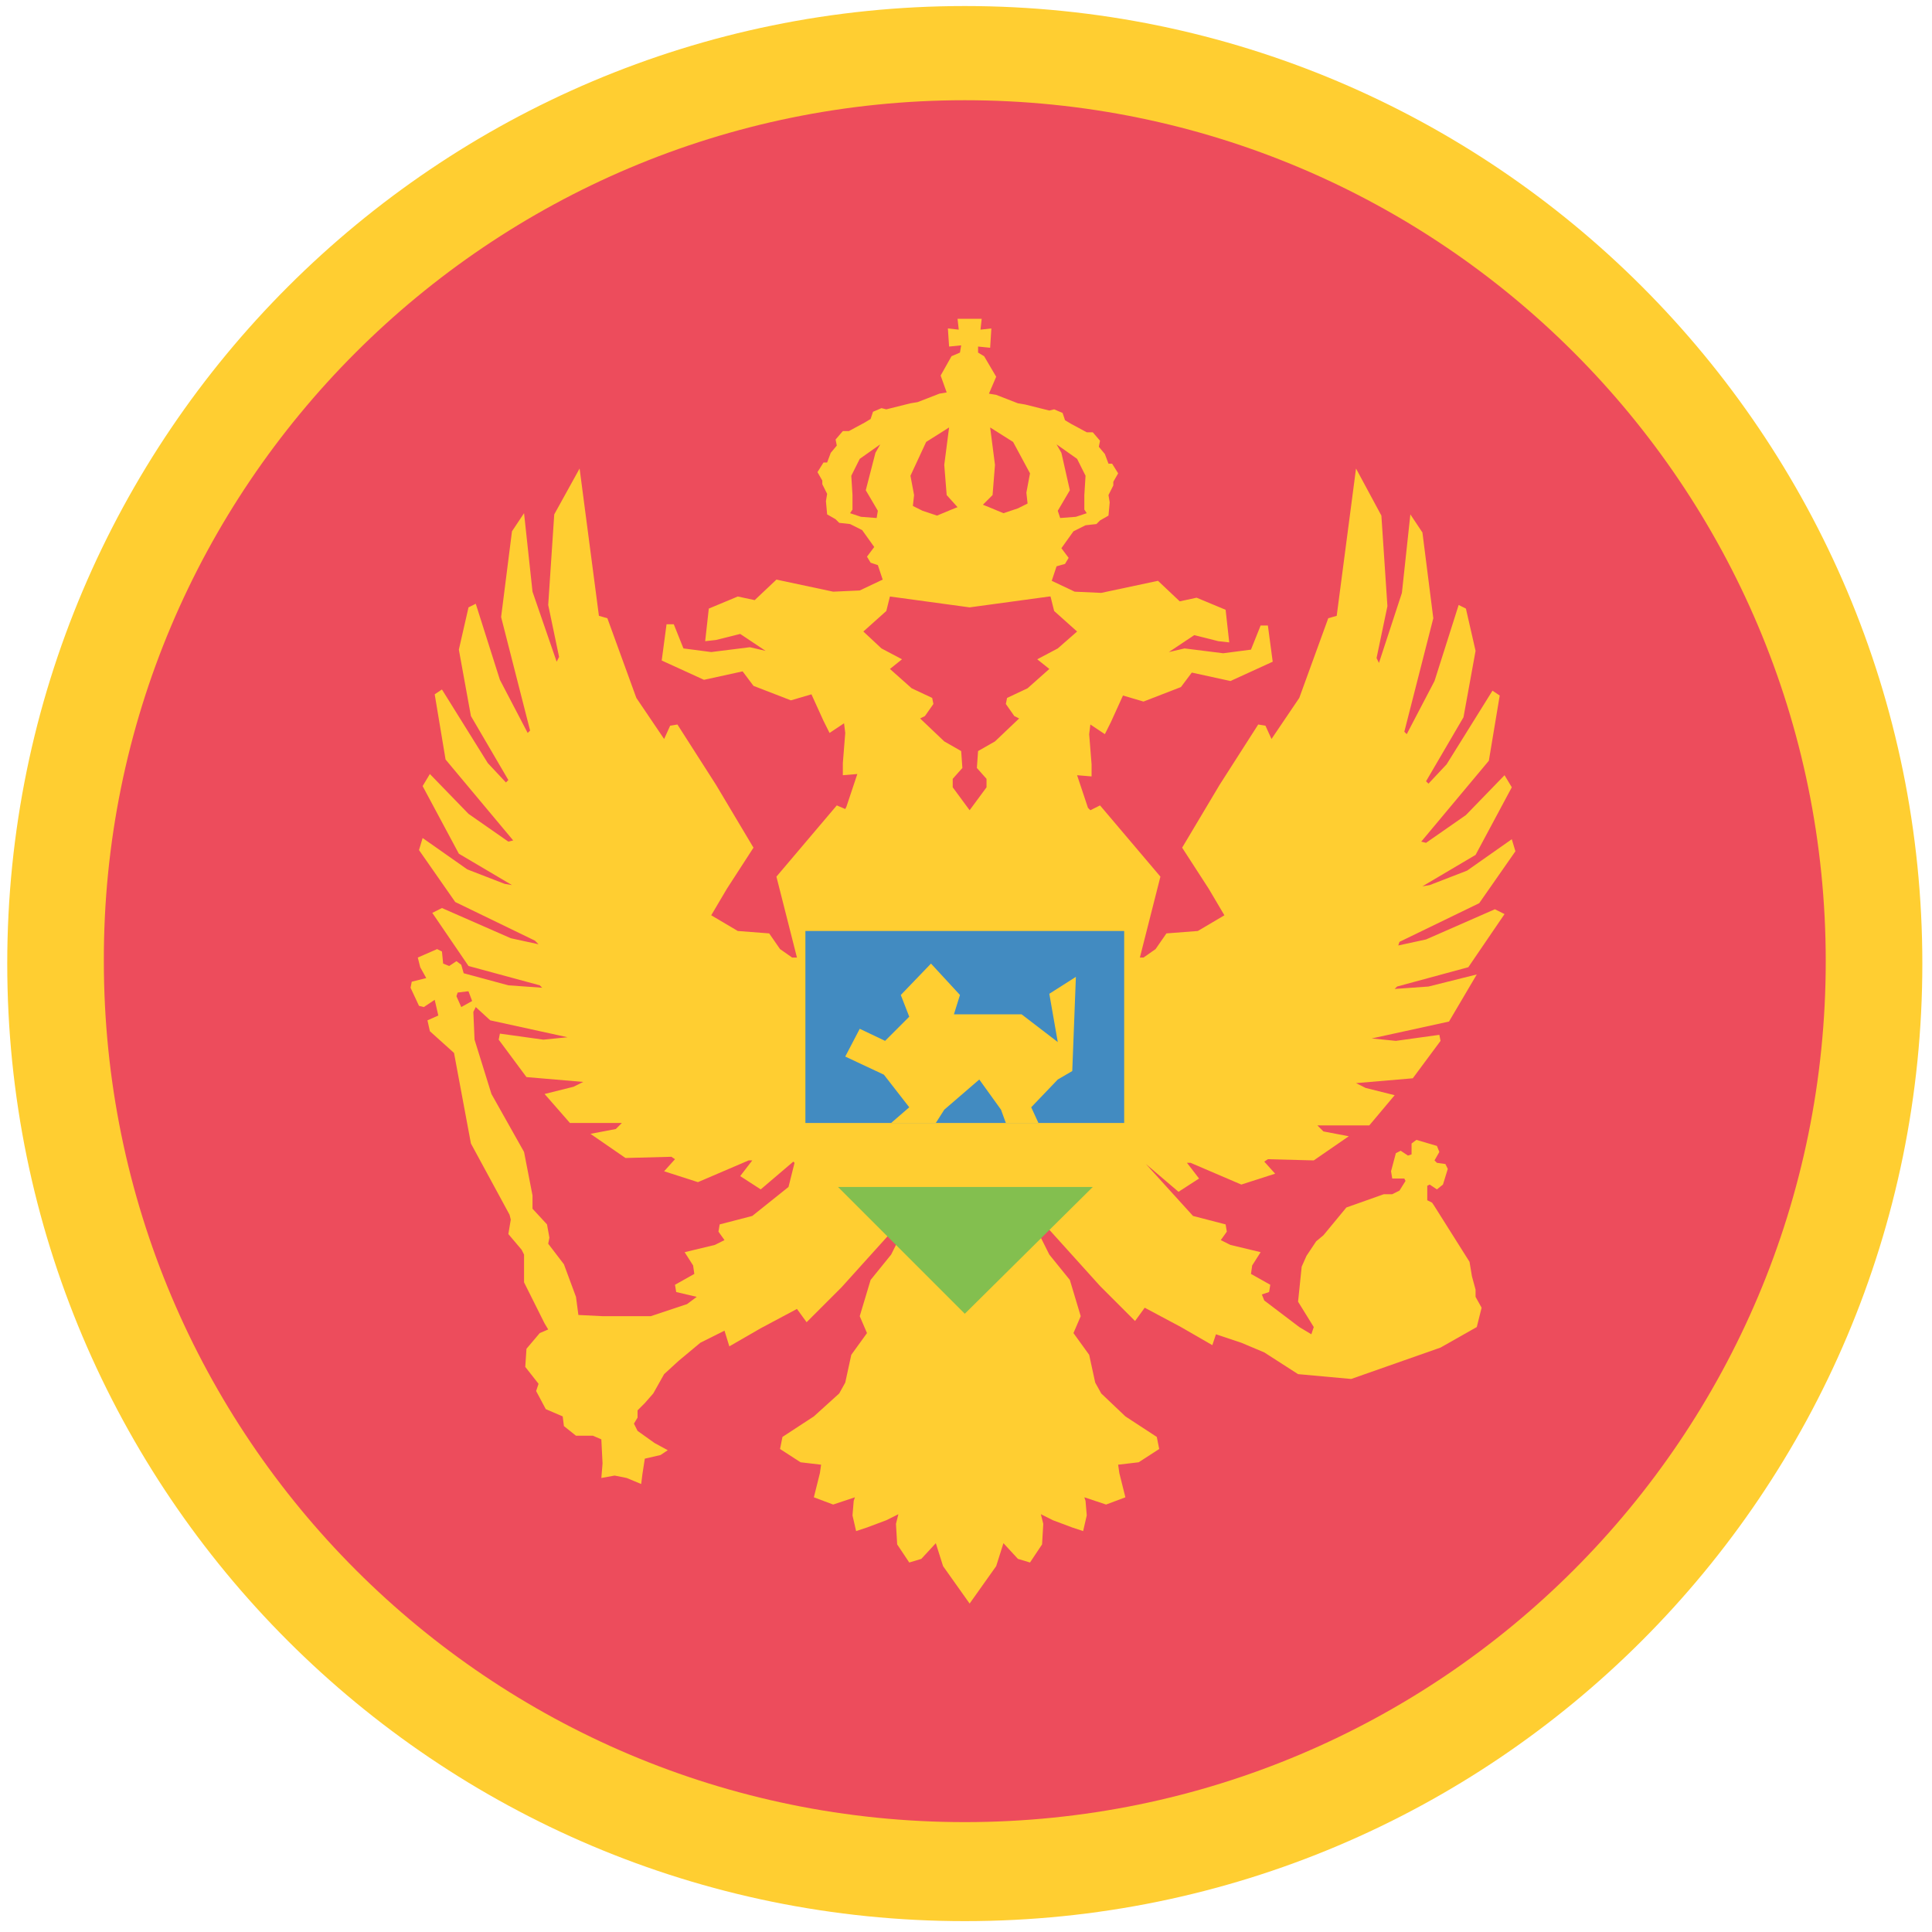
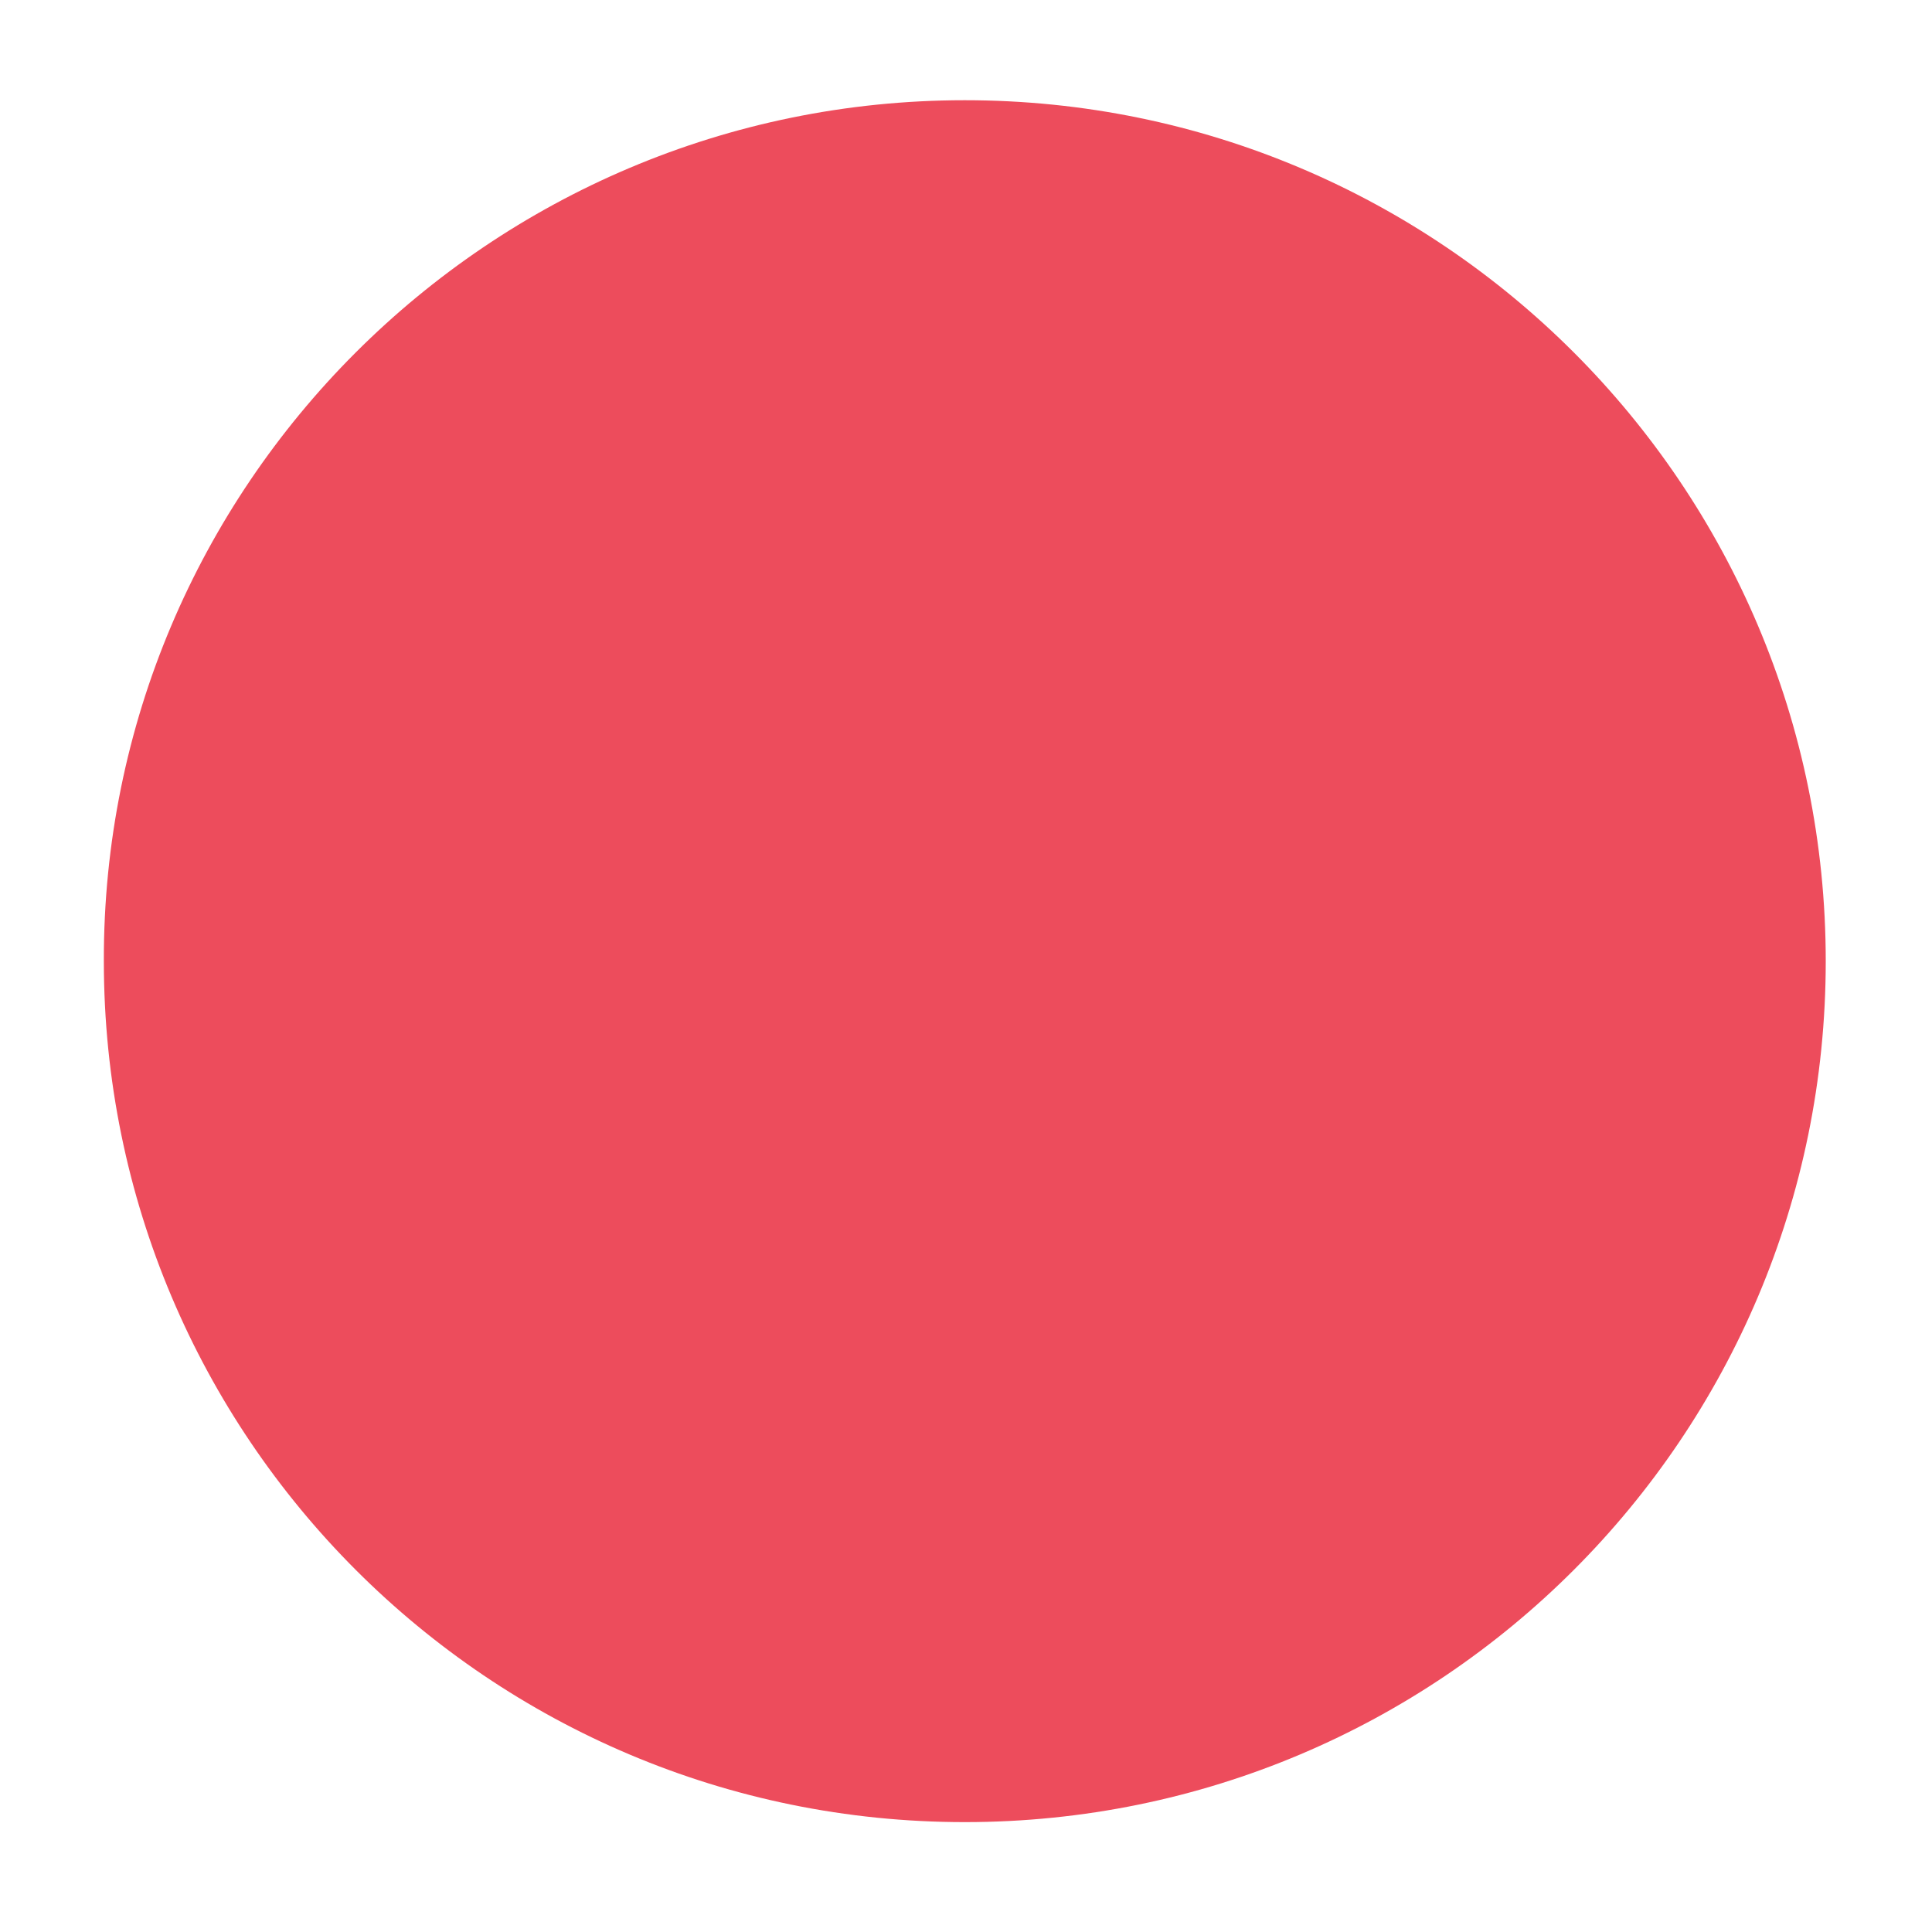
<svg xmlns="http://www.w3.org/2000/svg" width="32" height="32" viewBox="0 0 32 32" fill="none">
-   <path d="M15.98 0.1C24.74 0.1 31.84 7.2 31.84 15.96C31.84 24.72 24.74 31.82 15.98 31.82C7.22 31.82 0.12 24.72 0.12 15.96C0.12 7.2 7.24 0.1 15.98 0.1Z" fill="#FFCE31" />
-   <path d="M15.98 1.66C23.86 1.66 30.24 8.04 30.24 15.92C30.24 23.8 23.86 30.18 15.98 30.18C8.1 30.18 1.72 23.8 1.72 15.92C1.7 8.06 8.1 1.66 15.98 1.66Z" fill="#ED4C5C" />
-   <path d="M17.52 10.74L17.18 10.92L17.38 11.08L17.02 11.4L16.68 11.56L16.66 11.66L16.8 11.86L16.88 11.9L16.48 12.28L16.2 12.44L16.18 12.72L16.34 12.9V13.04L16.06 13.42L15.78 13.04V12.9L15.94 12.72L15.92 12.44L15.64 12.28L15.24 11.9L15.32 11.86L15.46 11.66L15.44 11.56L15.1 11.4L14.74 11.08L14.94 10.92L14.6 10.74L14.3 10.46L14.68 10.12L14.74 9.88L16.06 10.06L17.38 9.88H17.4L17.46 10.12L17.84 10.46L17.52 10.74ZM14.52 8.58L14.26 8.56L14.08 8.5L14.12 8.44V8.2L14.1 7.88L14.24 7.6L14.58 7.36L14.5 7.5L14.34 8.12L14.54 8.46L14.52 8.58ZM15.34 7.32L15.72 7.08L15.64 7.7L15.68 8.2L15.86 8.4L15.76 8.44L15.52 8.54L15.28 8.46L15.12 8.38L15.14 8.2L15.08 7.88L15.34 7.32ZM16.44 8.2L16.48 7.7L16.4 7.08L16.78 7.32L17.06 7.84L17 8.16L17.02 8.34L16.86 8.42L16.62 8.5L16.38 8.4L16.28 8.36L16.44 8.2ZM17.58 7.5L17.5 7.36L17.84 7.6L17.98 7.88L17.96 8.2V8.44L18 8.5L17.82 8.56L17.56 8.58L17.52 8.46L17.72 8.12L17.58 7.5ZM13.06 19.66L12.46 20.14L11.92 20.28L11.9 20.4L12 20.54L11.84 20.62L11.34 20.74L11.48 20.96L11.5 21.1L11.18 21.28L11.2 21.4L11.54 21.48L11.38 21.6L10.78 21.8H9.98L9.58 21.78L9.54 21.48L9.34 20.94L9.08 20.6L9.1 20.5L9.06 20.28L8.82 20.02V19.8L8.68 19.08L8.14 18.12L7.86 17.22L7.84 16.76L7.88 16.68L8.12 16.9L9.4 17.18L9 17.22L8.28 17.12L8.26 17.22L8.72 17.84L9.66 17.92L9.5 18L9.02 18.12L9.44 18.6H10.3L10.2 18.7L9.78 18.78L10.36 19.18L11.12 19.16L11.18 19.2L11 19.4L11.56 19.58L12.4 19.22H12.46L12.26 19.48L12.6 19.7L13.14 19.24L13.16 19.26L13.06 19.66ZM7.82 16.58L7.64 16.68L7.56 16.5L7.58 16.44L7.74 16.42H7.76L7.82 16.58ZM23.18 15.6L24.5 14.96L25.1 14.1L25.04 13.9L24.3 14.42L23.68 14.66L23.56 14.68L24.44 14.16L25.04 13.04L24.92 12.84L24.28 13.5L23.62 13.96L23.54 13.94L24.66 12.6L24.84 11.52L24.72 11.44L23.96 12.66L23.66 12.98L23.62 12.94L24.24 11.88L24.44 10.78L24.28 10.08L24.16 10.02L23.76 11.28L23.3 12.16L23.26 12.12L23.74 10.24L23.56 8.82L23.36 8.52L23.22 9.82L22.84 10.98L22.8 10.9L22.98 10.04L22.88 8.54L22.46 7.76L22.14 10.2L22 10.24L21.52 11.56L21.06 12.24L20.96 12.02L20.84 12L20.2 13L19.58 14.04L20.02 14.72L20.28 15.16L19.84 15.42L19.32 15.46L19.14 15.72L18.94 15.86H18.88L19.22 14.52L18.22 13.34L18.06 13.42L18.02 13.38L17.84 12.84L18.08 12.86V12.66L18.04 12.16L18.06 12L18.3 12.16L18.4 11.96L18.6 11.52L18.94 11.62L19.56 11.38L19.74 11.14L20.38 11.28L21.08 10.96L21 10.36H20.88L20.72 10.76L20.26 10.82L19.62 10.74L19.36 10.8L19.78 10.52L20.18 10.62L20.36 10.64L20.3 10.1L19.82 9.9L19.54 9.96L19.18 9.62L18.24 9.82L17.8 9.8L17.42 9.62L17.5 9.38L17.64 9.34L17.7 9.24L17.58 9.08L17.78 8.8L17.98 8.7L18.16 8.68L18.22 8.62L18.36 8.54L18.38 8.32L18.36 8.2L18.44 8.04V7.98L18.52 7.84L18.42 7.68H18.36L18.3 7.52L18.2 7.4L18.22 7.3L18.1 7.16H18L17.74 7.02L17.64 6.96L17.6 6.84L17.46 6.78L17.38 6.8L16.98 6.7L16.86 6.68L16.5 6.54L16.38 6.52L16.5 6.24L16.3 5.9L16.2 5.84V5.74L16.4 5.76L16.42 5.44L16.24 5.46L16.26 5.28H15.86L15.88 5.46L15.7 5.44L15.72 5.74L15.92 5.72L15.9 5.84L15.76 5.9L15.58 6.22L15.68 6.5L15.56 6.52L15.2 6.66L15.08 6.68L14.68 6.78L14.6 6.76L14.46 6.82L14.42 6.94L14.32 7L14.06 7.14H13.96L13.84 7.28L13.86 7.38L13.76 7.5L13.7 7.66H13.64L13.54 7.82L13.62 7.96V8.02L13.7 8.18L13.68 8.3L13.7 8.52L13.84 8.6L13.9 8.66L14.08 8.68L14.28 8.78L14.48 9.06L14.36 9.22L14.42 9.32L14.54 9.36L14.62 9.6L14.24 9.78L13.8 9.8L12.86 9.6L12.5 9.94L12.22 9.88L11.74 10.08L11.68 10.62L11.86 10.6L12.26 10.5L12.68 10.78L12.42 10.72L11.78 10.8L11.32 10.74L11.16 10.34H11.04L10.96 10.94L11.66 11.26L12.3 11.12L12.48 11.36L13.1 11.6L13.44 11.5L13.64 11.94L13.74 12.14L13.98 11.98L14 12.14L13.96 12.64V12.84L14.2 12.82L14.02 13.36L14 13.4L13.86 13.34L12.86 14.52L13.2 15.86H13.12L12.92 15.72L12.74 15.46L12.22 15.42L11.78 15.16L12.04 14.72L12.48 14.04L11.86 13L11.22 12L11.1 12.02L11 12.24L10.54 11.56L10.06 10.24L9.92 10.2L9.6 7.76L9.18 8.52L9.08 10.02L9.26 10.88L9.22 10.96L8.82 9.8L8.68 8.5L8.48 8.8L8.3 10.22L8.78 12.1L8.74 12.14L8.28 11.26L7.88 10L7.76 10.06L7.6 10.76L7.8 11.86L8.42 12.92L8.38 12.96L8.08 12.64L7.32 11.42L7.2 11.5L7.38 12.58L8.5 13.92L8.42 13.94L7.76 13.48L7.12 12.82L7 13.02L7.6 14.14L8.48 14.66L8.36 14.64L7.74 14.4L7 13.88L6.94 14.08L7.54 14.94L8.86 15.58L8.92 15.64L8.46 15.54L7.32 15.04L7.16 15.12L7.76 16L8.94 16.32L8.98 16.36L8.42 16.32L7.68 16.12L7.64 15.98L7.56 15.92L7.44 16L7.34 15.96L7.32 15.76L7.24 15.72L6.92 15.86L6.96 16.02L7.06 16.2L6.82 16.26L6.8 16.36L6.94 16.66L7.02 16.68L7.2 16.56L7.26 16.82L7.08 16.9L7.12 17.08L7.52 17.44L7.8 18.94L8.44 20.12L8.46 20.2L8.42 20.44L8.64 20.7L8.68 20.78V21.24L9.02 21.92L9.08 22.02L8.94 22.08L8.72 22.34L8.7 22.64L8.92 22.92L8.88 23.04L9.04 23.34L9.32 23.46L9.34 23.62L9.54 23.78H9.82L9.96 23.84L9.98 24.24L9.96 24.48L10.18 24.44L10.38 24.48L10.62 24.58L10.64 24.42L10.68 24.16L10.94 24.1L11.06 24.02L10.84 23.9L10.56 23.7L10.5 23.58L10.56 23.48V23.36L10.68 23.24L10.82 23.08L11 22.76L11.24 22.54L11.6 22.24L12 22.04L12.08 22.3L12.6 22L13.2 21.68L13.36 21.9L13.94 21.32L14.86 20.3L14.96 20.34L14.94 20.42L14.76 20.78L14.42 21.2L14.24 21.8L14.36 22.08L14.1 22.44L14 22.9L13.9 23.08L13.48 23.46L12.96 23.8L12.92 24L13.26 24.22L13.6 24.26L13.58 24.4L13.48 24.8L13.8 24.92L14.16 24.8L14.14 24.86L14.12 25.1L14.18 25.36L14.36 25.3L14.68 25.18L14.88 25.08L14.84 25.24L14.86 25.58L15.06 25.88L15.26 25.82L15.5 25.56L15.62 25.94L16.06 26.56L16.5 25.94L16.62 25.56L16.86 25.82L17.06 25.88L17.26 25.58L17.28 25.24L17.24 25.08L17.44 25.18L17.76 25.3L17.94 25.36L18 25.1L17.98 24.86L17.96 24.8L18.32 24.92L18.64 24.8L18.54 24.4L18.52 24.26L18.86 24.22L19.2 24L19.16 23.8L18.64 23.46L18.24 23.08L18.14 22.9L18.04 22.44L17.78 22.08L17.9 21.8L17.72 21.2L17.38 20.78L17.2 20.42L17.18 20.34L17.3 20.28L18.22 21.3L18.8 21.88L18.96 21.66L19.56 21.98L20.08 22.28L20.14 22.1L20.56 22.24L20.94 22.4L21.5 22.76L22.38 22.84L23.86 22.32L24.46 21.98L24.54 21.66L24.44 21.48V21.36L24.38 21.14L24.34 20.9L23.76 19.98L23.72 19.92L23.64 19.88V19.64L23.68 19.62L23.8 19.7L23.9 19.62L23.98 19.36L23.94 19.28L23.8 19.26L23.76 19.22L23.84 19.08L23.8 18.98L23.46 18.88L23.38 18.94V19.12L23.32 19.14L23.2 19.06L23.12 19.1L23.04 19.4L23.06 19.52H23.26L23.28 19.56L23.18 19.72L23.06 19.78H22.92L22.3 20L21.92 20.46L21.8 20.56L21.64 20.8L21.56 20.98L21.5 21.56L21.76 21.98L21.72 22.1L21.52 21.98L20.94 21.54L20.9 21.44L21.02 21.4L21.04 21.28L20.72 21.1L20.74 20.96L20.88 20.74L20.38 20.62L20.22 20.54L20.32 20.4L20.3 20.28L19.76 20.14L18.98 19.28L19.52 19.74L19.86 19.52L19.66 19.26H19.72L20.56 19.62L21.12 19.44L20.94 19.24L21 19.2L21.76 19.22L22.34 18.82L21.92 18.74L21.82 18.64H22.68L23.1 18.14L22.62 18.02L22.46 17.94L23.4 17.86L23.86 17.24L23.84 17.14L23.12 17.24L22.72 17.2L24 16.92L24.46 16.14L23.66 16.34L23.1 16.38L23.14 16.34L24.32 16.02L24.92 15.14L24.76 15.06L23.62 15.56L23.16 15.66L23.18 15.6Z" fill="#FFCE31" />
-   <path d="M18.62 15.42H13.34V18.6H18.62V15.42Z" fill="#428BC1" />
-   <path d="M15.98 21.76L18.1 19.66H13.88L15.98 21.76Z" fill="#83BF4F" />
-   <path d="M15.06 18.34L14.76 18.6H15.5L15.64 18.38L16.22 17.88L16.58 18.38L16.66 18.6H17.2L17.08 18.34L17.52 17.88L17.76 17.74L17.82 16.18L17.38 16.46L17.52 17.26L16.92 16.8H15.8L15.9 16.48L15.42 15.96L14.92 16.48L15.06 16.84L14.66 17.24L14.24 17.04L14 17.5L14.64 17.8L15.06 18.34Z" fill="#FFCE31" />
+   <path d="M15.98 1.66C23.86 1.66 30.24 8.04 30.24 15.92C30.24 23.8 23.86 30.18 15.98 30.18C8.1 30.18 1.72 23.8 1.72 15.92C1.7 8.06 8.1 1.66 15.98 1.66" fill="#ED4C5C" />
</svg>